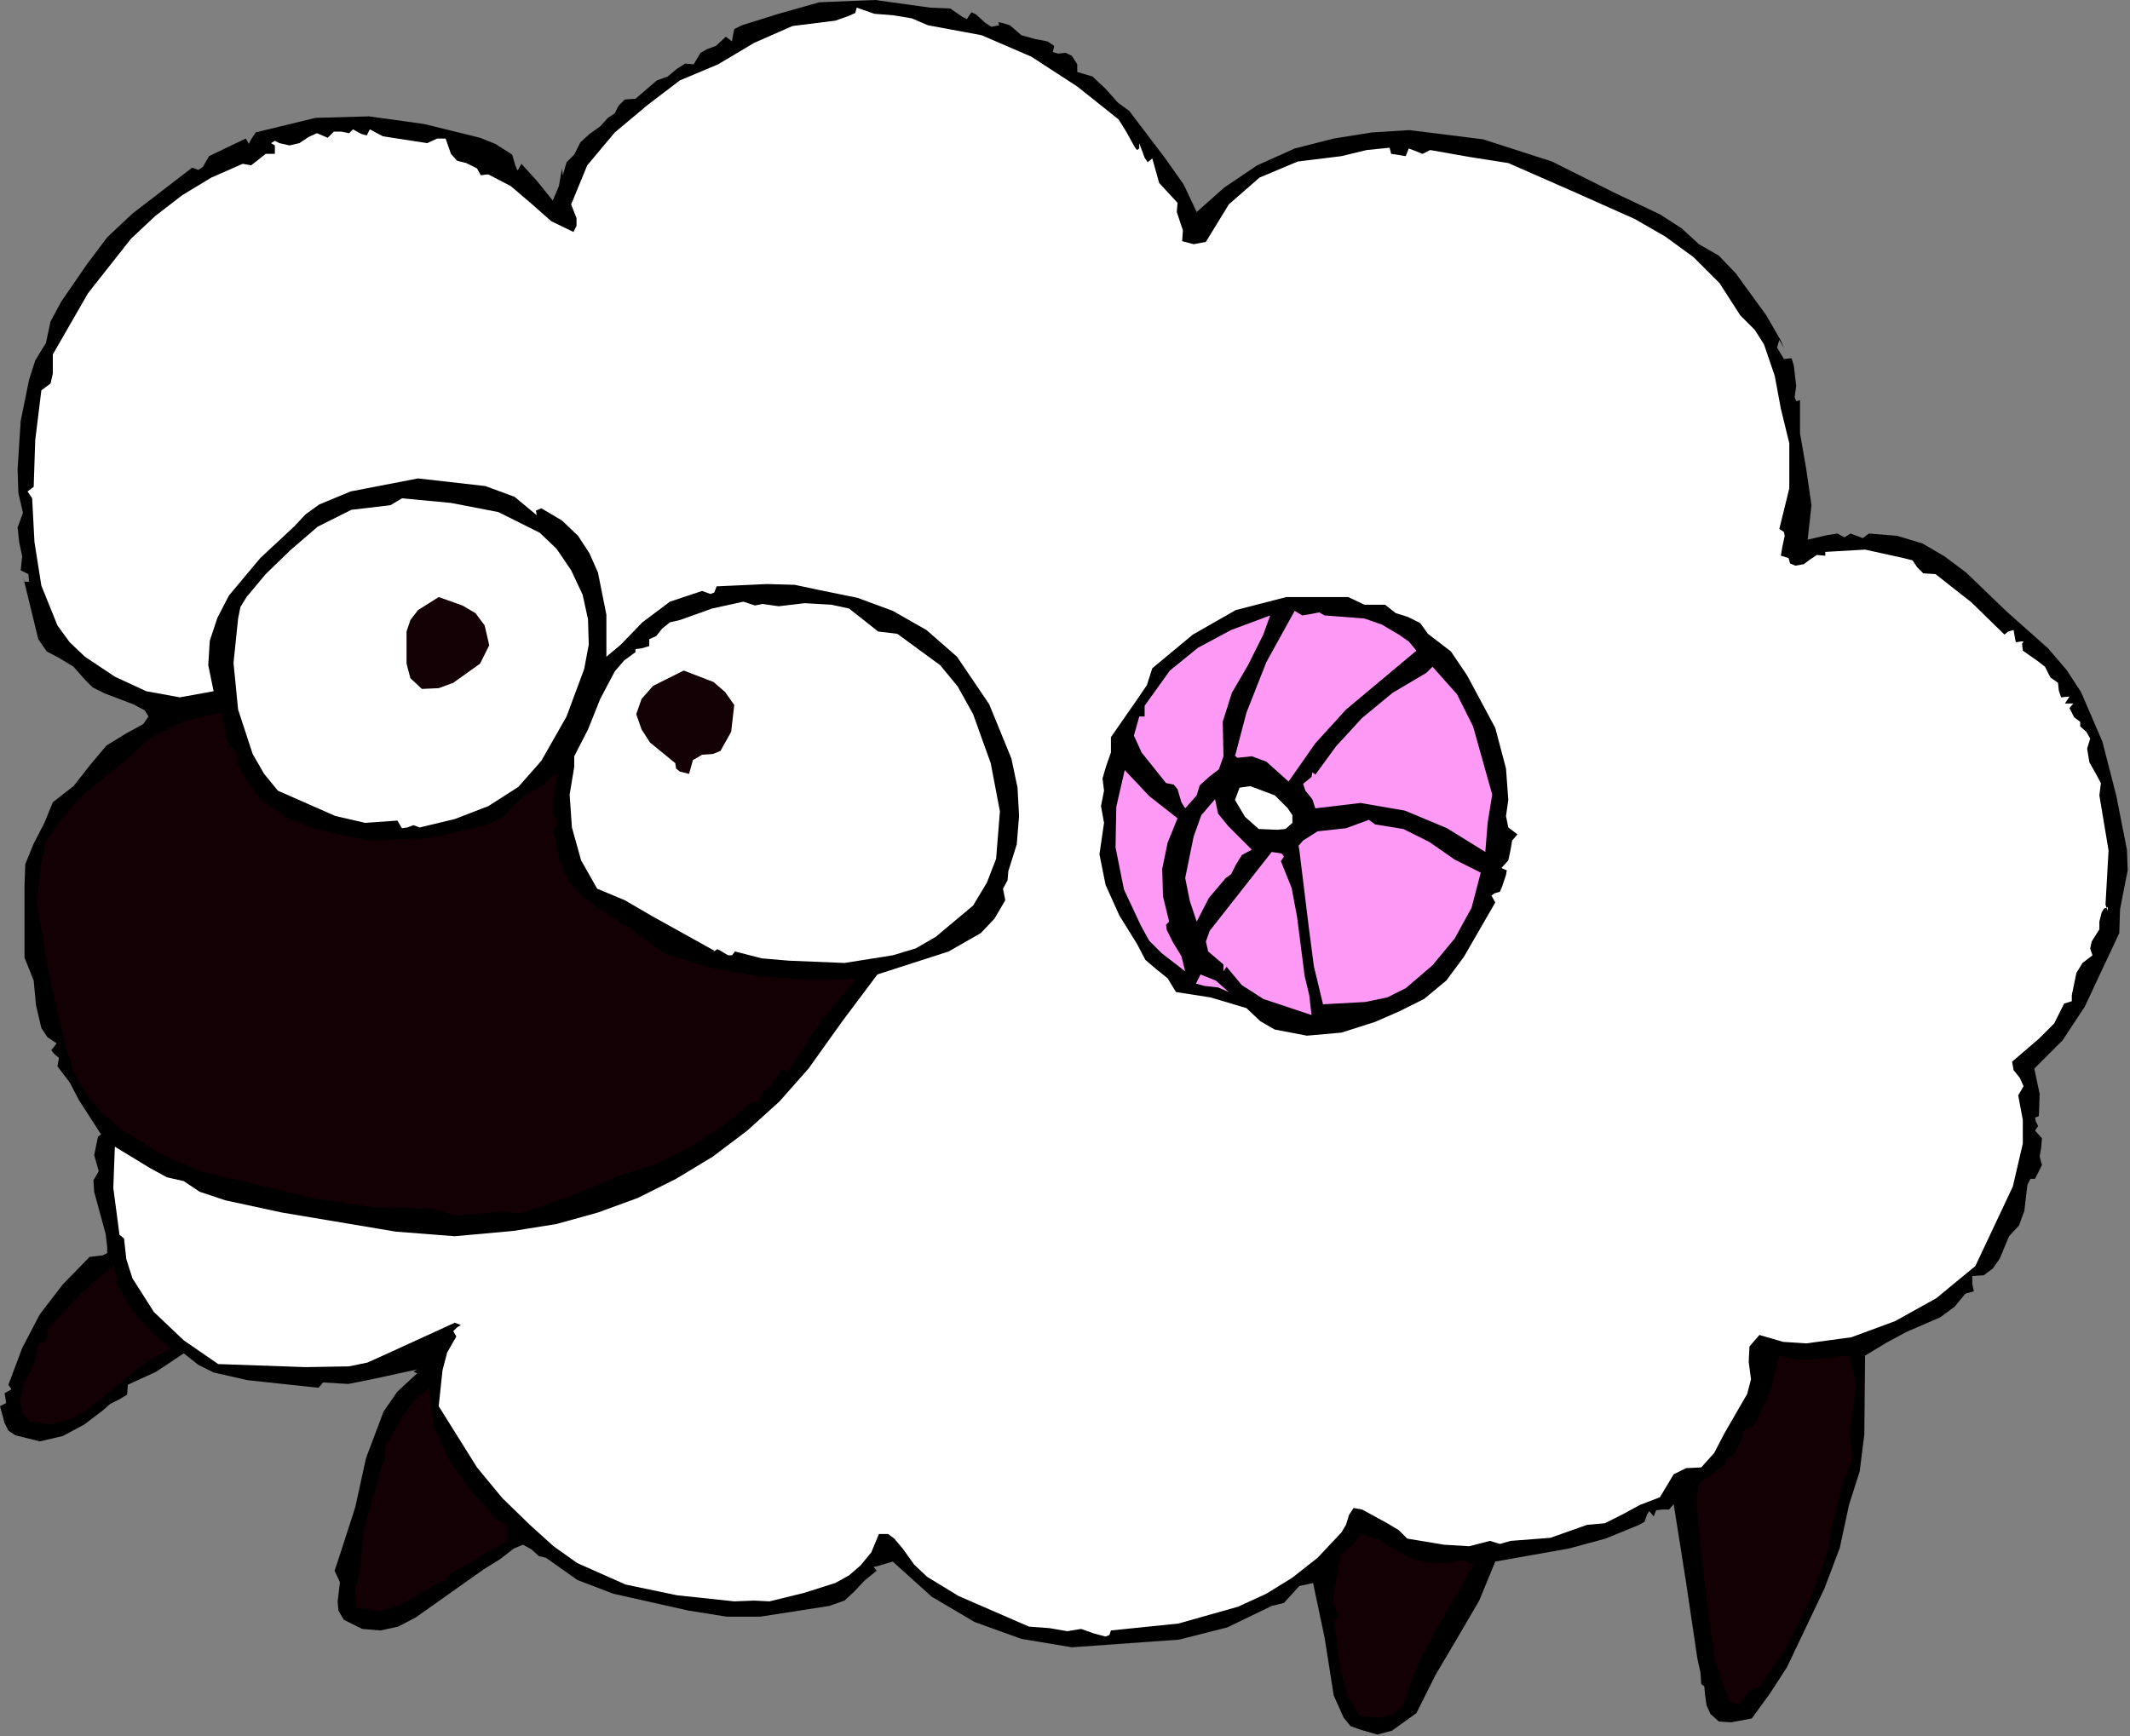
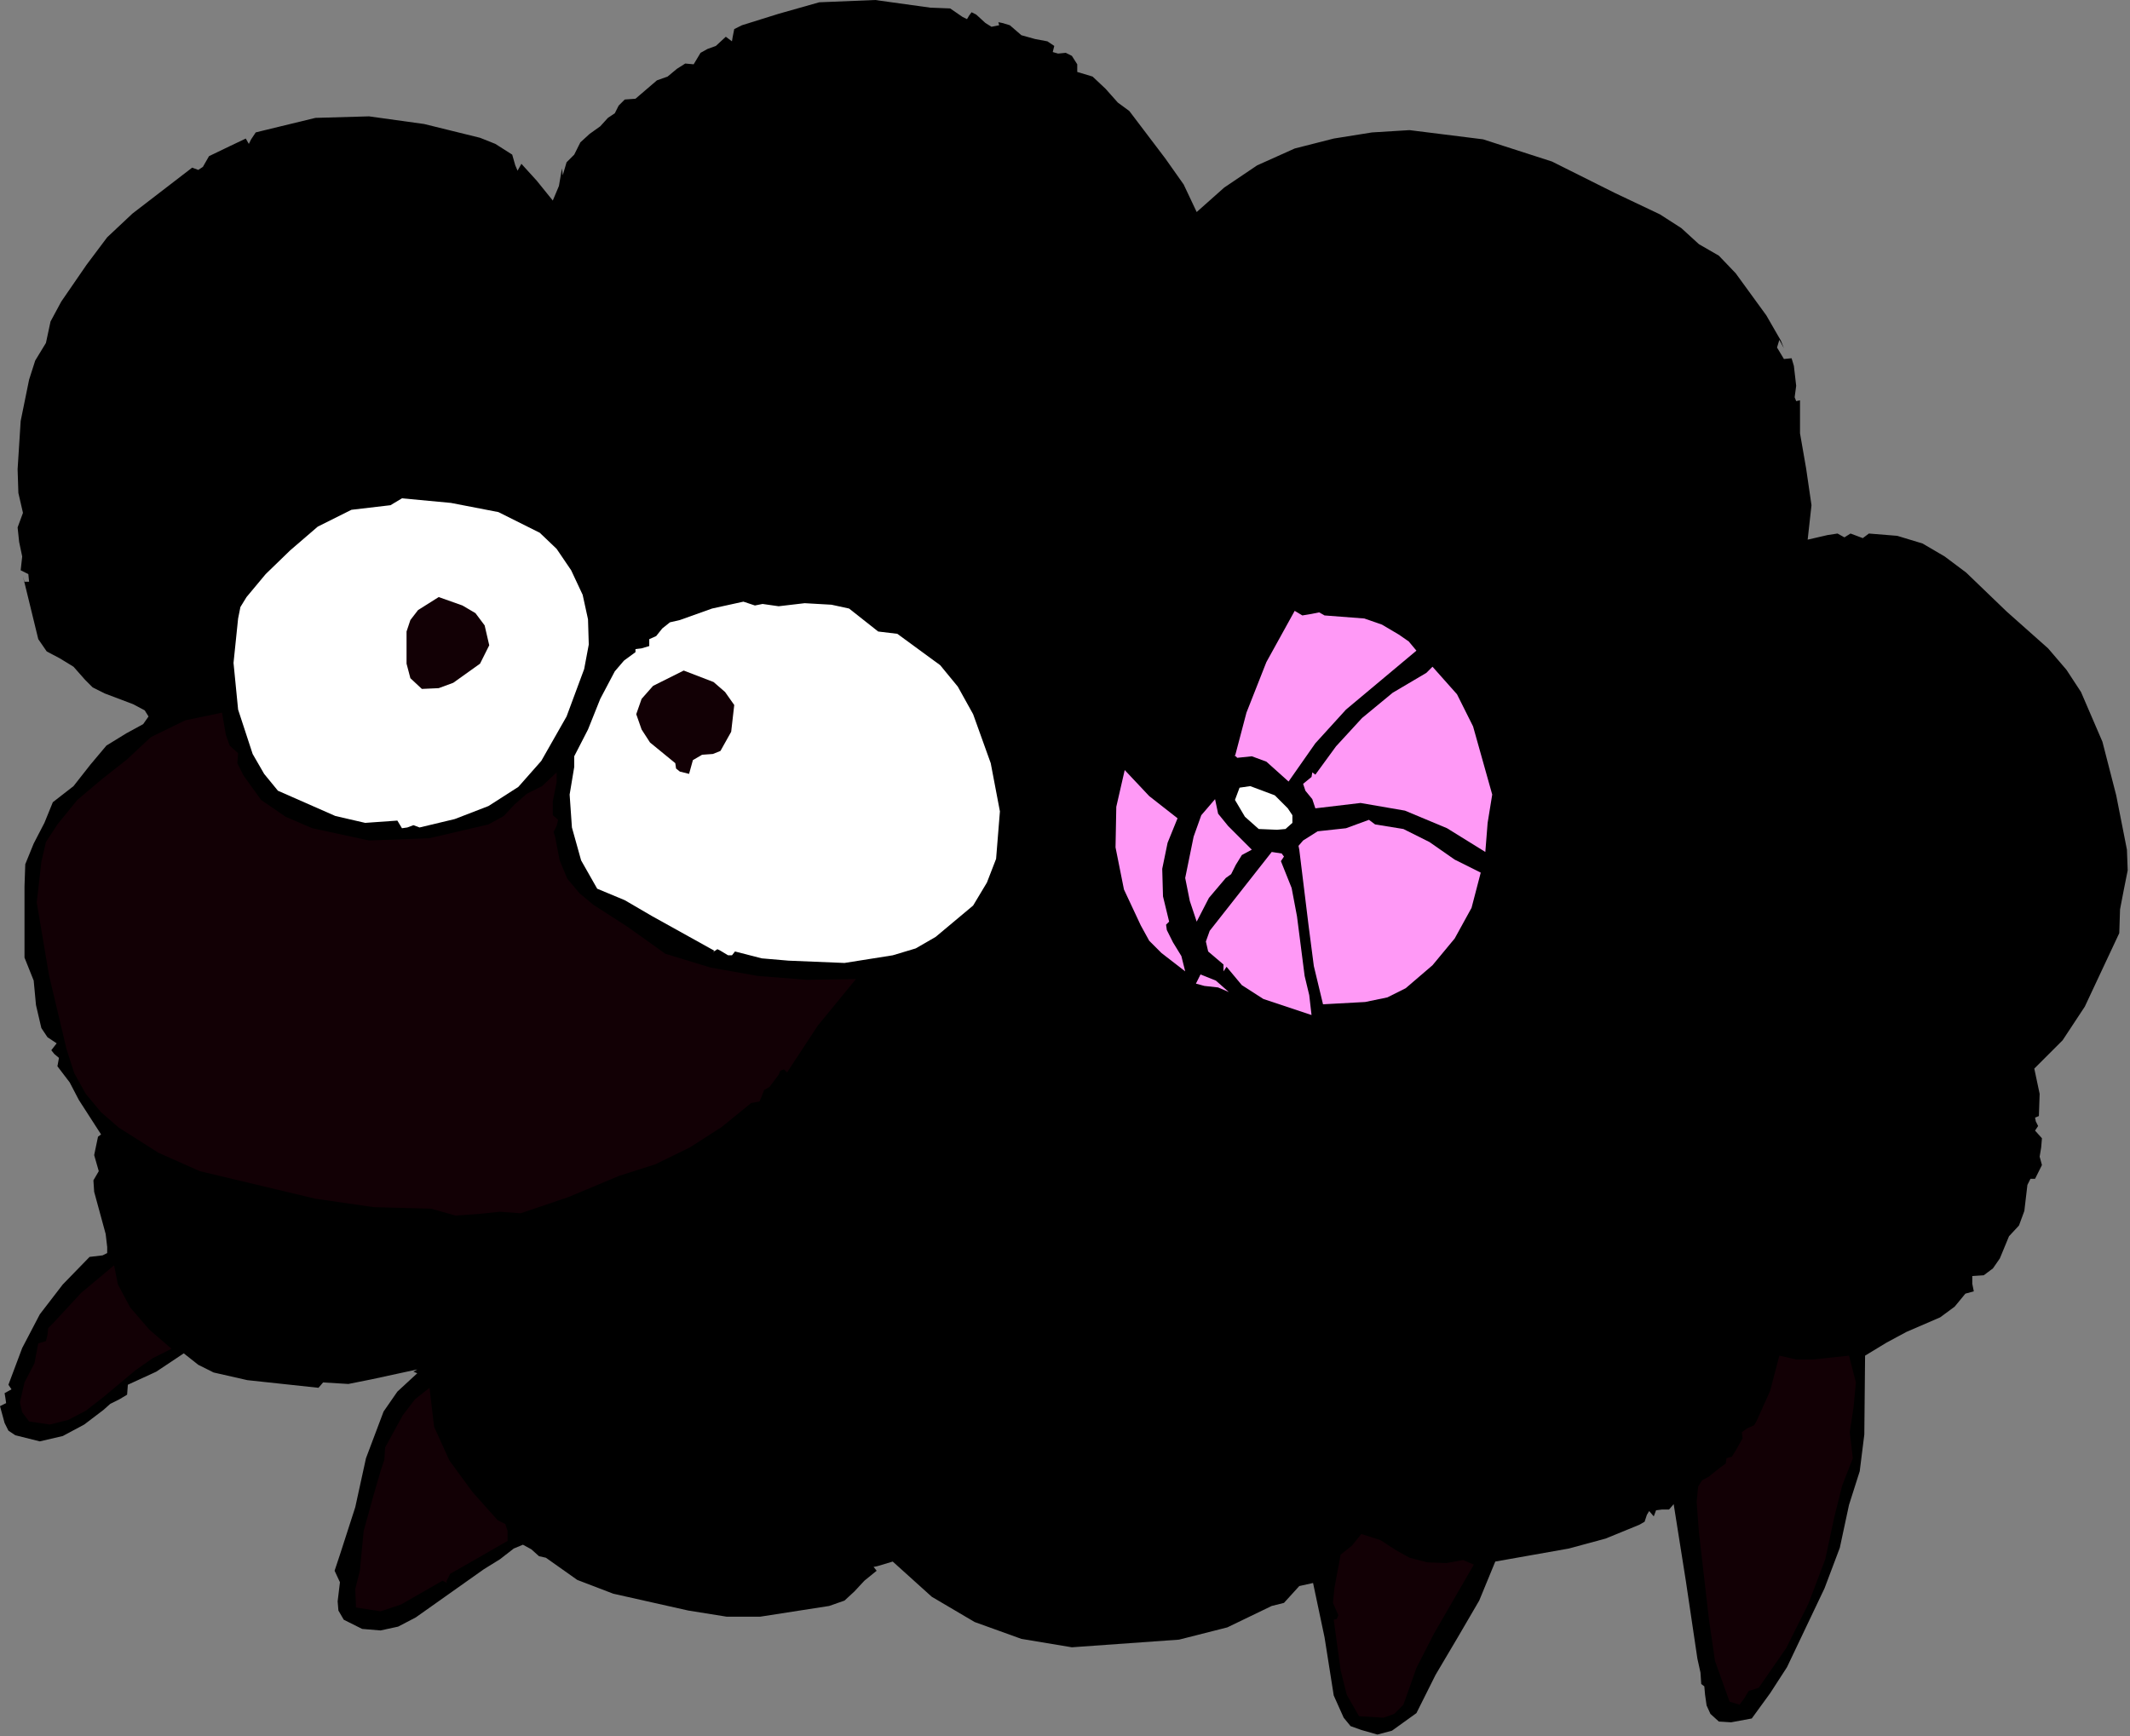
<svg xmlns="http://www.w3.org/2000/svg" xmlns:ns1="http://sodipodi.sourceforge.net/DTD/sodipodi-0.dtd" xmlns:ns2="http://www.inkscape.org/namespaces/inkscape" version="1.0" width="70.663mm" height="57.607mm" id="svg50" ns1:docname="ETOHT024.WMF">
  <rect width="100%" height="100%" fill="#808080" stroke="none" />
  <ns1:namedview pagecolor="#ffffff" bordercolor="#666666" borderopacity="1" objecttolerance="10" gridtolerance="10" guidetolerance="10" ns2:pageopacity="0" ns2:pageshadow="2" ns2:window-width="640" ns2:window-height="480" id="namedview52" />
  <defs id="defs6">
    <clipPath clipPathUnits="userSpaceOnUse" id="clipWmfPath1">
      <path d="M 0,0 L 266.976,0 L 266.976,217.632 L 0,217.632 z" id="path2" />
    </clipPath>
    <pattern id="WMFhbasepattern" patternUnits="userSpaceOnUse" width="6" height="6" x="0" y="0" />
  </defs>
  <path style="fill:#000000;fill-rule:evenodd;fill-opacity:1;stroke:none;" clip-path="url(#clipWmfPath1)" d="  M 116.64,0.96   L 119.136,1.056   L 120.672,2.112   L 121.248,2.4   L 121.536,1.92   L 121.824,1.536   L 122.4,1.824   L 123.552,2.88   L 124.32,3.36   L 125.28,3.168   L 125.184,2.784   L 125.664,2.88   L 126.624,3.168   L 128.064,4.416   L 129.792,4.896   L 131.328,5.184   L 132.192,5.76   L 132,6.528   L 132.672,6.72   L 133.632,6.624   L 134.4,7.008   L 135.072,8.064   L 135.072,9.024   L 136.992,9.6   L 138.624,11.136   L 140.16,12.864   L 141.6,13.92   L 146.112,19.872   L 148.416,23.136   L 150.048,26.592   L 153.504,23.52   L 157.632,20.736   L 162.336,18.624   L 167.232,17.376   L 172.032,16.608   L 176.736,16.32   L 185.952,17.472   L 194.592,20.256   L 202.464,24.192   L 208.128,26.88   L 210.816,28.608   L 213.024,30.624   L 215.52,32.064   L 217.632,34.272   L 221.472,39.552   L 223.296,42.72   L 223.68,43.68   L 223.104,42.624   L 222.816,43.584   L 223.68,45.024   L 224.64,44.928   L 224.928,45.888   L 225.216,48.384   L 225.024,49.824   L 225.216,50.304   L 225.696,50.208   L 225.696,54.336   L 226.464,58.752   L 227.136,63.36   L 226.656,67.68   L 229.152,67.104   L 230.4,66.912   L 231.264,67.392   L 232.032,66.912   L 232.8,67.2   L 233.568,67.488   L 234.336,66.912   L 237.888,67.2   L 241.056,68.16   L 243.84,69.792   L 246.528,71.808   L 251.616,76.704   L 256.8,81.312   L 259.104,84   L 260.928,86.784   L 263.616,93.024   L 265.344,99.744   L 266.688,106.56   L 266.784,109.152   L 266.304,111.552   L 265.824,114.048   L 265.728,117.024   L 261.408,126.24   L 258.624,130.464   L 255.072,134.016   L 255.744,137.184   L 255.648,139.968   L 255.168,140.16   L 255.264,140.64   L 255.552,141.216   L 255.168,141.792   L 256.032,142.752   L 255.936,143.904   L 255.744,145.056   L 256.032,146.112   L 255.168,147.84   L 254.592,147.84   L 254.208,148.608   L 253.824,151.872   L 253.152,153.696   L 251.904,155.04   L 250.752,157.824   L 249.888,159.072   L 248.736,159.936   L 247.296,160.032   L 247.296,160.992   L 247.488,161.952   L 246.432,162.24   L 245.088,163.872   L 243.264,165.216   L 239.04,167.04   L 236.544,168.384   L 233.856,170.016   L 233.76,179.904   L 233.184,184.512   L 231.84,188.736   L 230.688,194.112   L 228.768,199.2   L 224.064,209.088   L 221.952,212.352   L 219.648,215.52   L 217.056,216   L 215.52,215.904   L 214.464,214.944   L 213.984,213.888   L 213.792,212.544   L 213.696,211.488   L 213.312,211.2   L 213.216,209.76   L 212.832,208.032   L 211.392,198.336   L 209.856,188.64   L 209.28,189.312   L 208.416,189.312   L 207.648,189.408   L 207.36,190.176   L 206.784,189.504   L 206.496,189.984   L 206.208,190.848   L 205.536,191.232   L 201.312,192.96   L 196.704,194.208   L 187.488,195.84   L 185.472,200.736   L 182.784,205.344   L 180,210.048   L 177.6,214.848   L 174.528,217.056   L 172.704,217.536   L 170.688,216.96   L 169.344,216.48   L 168.48,215.424   L 167.232,212.64   L 166.08,205.344   L 164.64,198.528   L 162.912,198.912   L 161.952,199.968   L 160.992,201.024   L 159.456,201.408   L 153.888,204.096   L 147.84,205.632   L 134.4,206.592   L 128.064,205.536   L 122.208,203.424   L 116.832,200.256   L 111.936,195.84   L 110.016,196.416   L 109.536,196.512   L 109.92,196.992   L 108.384,198.24   L 107.136,199.584   L 105.888,200.736   L 103.968,201.408   L 95.328,202.752   L 91.104,202.752   L 86.304,201.984   L 76.896,199.872   L 72.384,198.144   L 68.448,195.36   L 67.584,195.168   L 66.624,194.304   L 65.568,193.728   L 64.416,194.208   L 62.688,195.552   L 60.672,196.8   L 52.128,202.848   L 49.92,204   L 47.712,204.48   L 45.408,204.288   L 43.104,203.136   L 42.432,201.984   L 42.336,200.832   L 42.624,198.432   L 41.952,196.992   L 42.624,194.976   L 44.544,189.024   L 45.888,182.88   L 48.096,177.024   L 49.824,174.528   L 52.32,172.224   L 51.84,172.032   L 52.32,171.744   L 46.56,172.992   L 43.68,173.568   L 40.512,173.376   L 39.936,174.048   L 31.008,173.088   L 26.784,172.128   L 24.864,171.168   L 23.04,169.728   L 19.584,172.032   L 16.032,173.664   L 15.936,174.912   L 14.976,175.488   L 13.824,176.064   L 12.96,176.832   L 10.56,178.656   L 7.872,180.096   L 4.992,180.768   L 1.92,180   L 1.056,179.424   L 0.576,178.464   L 0,176.352   L 0.768,175.968   L 0.672,175.296   L 0.576,174.72   L 1.44,174.24   L 1.056,173.664   L 2.784,169.056   L 4.992,164.832   L 7.872,161.088   L 11.232,157.632   L 12.864,157.44   L 13.44,157.152   L 13.44,156.384   L 13.248,154.752   L 12.672,152.64   L 11.808,149.472   L 11.712,148.032   L 12.384,146.88   L 11.808,144.864   L 12.288,142.56   L 12.672,142.272   L 9.888,137.952   L 8.736,135.744   L 7.2,133.728   L 7.392,132.672   L 6.816,132.192   L 6.432,131.712   L 7.104,130.848   L 5.952,130.08   L 5.184,128.928   L 4.512,126.048   L 4.224,122.976   L 3.072,120.096   L 3.072,111.168   L 3.168,108.384   L 4.224,105.792   L 5.568,103.2   L 6.624,100.608   L 9.216,98.592   L 11.328,95.904   L 13.344,93.504   L 15.84,91.968   L 17.952,90.816   L 18.624,89.856   L 18.144,89.088   L 16.704,88.32   L 13.152,86.976   L 11.616,86.208   L 10.656,85.248   L 9.216,83.616   L 7.488,82.56   L 5.856,81.696   L 4.8,80.16   L 2.88,72.288   L 3.072,72.96   L 3.648,72.96   L 3.552,72   L 2.592,71.52   L 2.784,69.792   L 2.4,67.968   L 2.208,66.144   L 2.88,64.32   L 2.304,61.824   L 2.208,58.848   L 2.592,52.8   L 3.648,47.616   L 4.416,45.216   L 5.76,43.008   L 6.336,40.32   L 7.68,37.824   L 10.848,33.216   L 13.44,29.76   L 16.608,26.784   L 24.096,21.024   L 24.864,21.312   L 25.44,20.928   L 26.208,19.584   L 28.8,18.336   L 30.816,17.376   L 31.2,18.048   L 31.488,17.472   L 32.064,16.608   L 32.832,16.416   L 39.552,14.784   L 46.272,14.592   L 53.184,15.552   L 60.192,17.28   L 62.112,18.048   L 64.224,19.392   L 64.608,20.736   L 64.896,21.408   L 65.376,20.544   L 67.296,22.656   L 69.312,25.152   L 70.08,23.328   L 70.464,21.12   L 70.56,21.984   L 71.04,20.352   L 72,19.392   L 72.768,17.856   L 73.92,16.8   L 75.264,15.84   L 76.224,14.784   L 77.088,14.208   L 77.568,13.248   L 78.336,12.48   L 79.68,12.384   L 82.368,10.08   L 83.712,9.6   L 84.864,8.64   L 85.92,7.968   L 86.976,8.064   L 87.84,6.624   L 88.704,6.144   L 89.76,5.76   L 91.008,4.608   L 91.776,5.184   L 91.872,4.608   L 92.064,3.648   L 93.024,3.168   L 97.632,1.728   L 102.72,0.288   L 109.728,0   L 116.64,0.96  z " id="path8" />
-   <path style="fill:#ffffff;fill-rule:evenodd;fill-opacity:1;stroke:none;" clip-path="url(#clipWmfPath1)" d="  M 116.352,3.168   L 123.072,4.416   L 129.312,7.104   L 135.072,10.848   L 140.256,14.976   L 141.216,16.512   L 142.272,18.432   L 142.56,18.816   L 142.848,18.624   L 142.848,17.952   L 143.52,19.776   L 143.904,20.352   L 144.48,19.872   L 145.344,22.944   L 147.648,25.44   L 147.552,26.592   L 147.936,27.744   L 148.32,28.896   L 148.224,30.24   L 149.664,30.624   L 151.2,30.336   L 154.08,25.632   L 157.92,22.272   L 162.72,20.256   L 168.192,19.584   L 171.36,18.816   L 174.24,18.528   L 174.432,19.296   L 175.104,19.392   L 176.256,19.584   L 176.64,18.624   L 177.408,18.912   L 178.368,19.296   L 179.328,18.816   L 184.224,19.68   L 189.12,20.448   L 196.992,23.904   L 204.96,27.456   L 208.8,29.664   L 212.352,32.256   L 215.616,35.52   L 218.208,39.552   L 220.032,41.376   L 221.184,43.2   L 222.528,47.136   L 223.296,51.264   L 224.352,55.584   L 224.352,61.248   L 223.104,66.336   L 223.68,66.72   L 223.776,67.2   L 223.488,68.544   L 223.296,69.696   L 224.256,69.984   L 224.448,70.656   L 225.12,70.944   L 226.176,70.752   L 226.944,70.176   L 227.808,69.6   L 228.864,69.696   L 228.864,69.216   L 233.856,68.928   L 238.656,69.984   L 239.808,70.272   L 240.384,71.136   L 241.152,71.904   L 242.688,72   L 247.2,75.552   L 251.328,79.584   L 251.808,79.2   L 252.48,79.008   L 252.672,80.16   L 252.768,80.544   L 253.44,80.448   L 253.728,80.448   L 253.536,80.736   L 253.632,81.6   L 255.552,82.944   L 256.416,83.616   L 257.088,84.96   L 258.048,85.632   L 258.144,86.592   L 258.432,87.456   L 259.488,87.36   L 258.912,88.224   L 259.392,88.224   L 259.968,88.224   L 259.488,88.8   L 260.064,89.952   L 260.832,90.528   L 260.832,91.104   L 261.6,91.776   L 262.08,92.64   L 261.696,93.888   L 261.984,95.616   L 262.752,96.96   L 263.424,98.208   L 263.232,99.744   L 264.384,106.656   L 264,113.472   L 264.288,114.24   L 264.288,113.76   L 263.808,113.952   L 263.52,114.432   L 263.232,115.584   L 263.232,116.544   L 262.272,118.08   L 262.08,118.944   L 262.368,119.808   L 261.12,120.768   L 260.352,122.016   L 259.776,124.8   L 259.776,125.568   L 258.816,125.856   L 257.568,128.352   L 255.648,130.272   L 252.288,133.152   L 252.48,134.208   L 253.248,135.168   L 253.728,136.224   L 253.056,137.376   L 253.632,140.448   L 253.632,143.424   L 252.384,148.8   L 247.68,158.784   L 244.992,160.992   L 242.784,162.816   L 237.6,165.696   L 232.128,167.712   L 226.464,168.48   L 223.584,168.288   L 220.608,167.424   L 219.36,168.864   L 219.264,170.784   L 219.552,172.992   L 219.072,174.816   L 216.192,179.808   L 214.944,182.208   L 213.312,184.032   L 211.392,184.128   L 209.856,184.896   L 208.128,187.776   L 205.632,188.736   L 203.328,189.984   L 201.216,191.04   L 199.008,191.232   L 194.4,192.864   L 189.408,193.248   L 188.064,193.632   L 186.816,193.248   L 184.224,193.92   L 181.056,193.728   L 176.448,192.96   L 175.392,191.904   L 173.952,191.04   L 170.784,189.312   L 169.728,189.12   L 169.152,189.984   L 168.768,191.232   L 168.192,192.192   L 165.216,195.36   L 162.048,197.856   L 158.784,199.872   L 155.232,201.504   L 147.744,203.616   L 139.296,204.48   L 139.104,205.056   L 138.624,205.248   L 137.184,204.864   L 135.552,204.288   L 133.824,204.576   L 131.616,204.192   L 129.024,204   L 120.192,200.16   L 116.256,197.76   L 114.624,196.224   L 113.184,194.208   L 112.128,192.96   L 111.36,192.384   L 110.208,192.384   L 109.248,194.688   L 107.904,196.32   L 106.464,197.568   L 104.736,198.528   L 100.8,199.776   L 96.48,200.832   L 94.56,200.736   L 92.064,200.832   L 84.864,200.064   L 78.432,198.72   L 72.384,196.032   L 69.408,193.92   L 66.432,191.232   L 62.976,187.872   L 59.808,184.032   L 55.008,176.352   L 55.488,171.84   L 56.064,169.632   L 57.216,167.616   L 56.832,166.944   L 57.312,166.464   L 57.792,166.176   L 57.024,165.888   L 48,170.016   L 46.08,170.88   L 43.776,171.36   L 38.304,171.456   L 27.36,171.072   L 23.04,168.096   L 19.296,164.544   L 16.608,160.32   L 15.84,157.92   L 15.552,155.328   L 14.976,154.848   L 14.88,154.08   L 14.208,148.992   L 14.4,143.808   L 18.816,146.496   L 20.928,147.648   L 23.04,148.128   L 25.056,149.472   L 28.224,150.528   L 35.328,152.064   L 49.632,154.464   L 57.024,155.04   L 64.416,154.368   L 69.792,153.504   L 74.976,152.064   L 79.968,150.24   L 84.768,147.84   L 89.376,145.056   L 93.696,141.792   L 97.728,138.144   L 101.376,134.016   L 105.696,127.968   L 110.016,122.208   L 118.944,119.328   L 122.976,117.024   L 124.704,115.2   L 126.048,112.896   L 125.76,111.456   L 126.336,110.4   L 126.432,109.248   L 127.488,105.888   L 127.776,102.336   L 127.584,98.784   L 126.816,95.136   L 124.032,88.32   L 120,82.368   L 116.16,79.008   L 111.936,76.608   L 107.52,74.976   L 102.816,74.016   L 99.648,73.344   L 96.192,73.248   L 89.856,73.536   L 89.568,74.304   L 89.088,74.496   L 88.032,74.112   L 84,75.456   L 80.544,78.048   L 77.856,80.832   L 76.032,82.368   L 76.032,77.088   L 74.976,71.808   L 73.92,69.408   L 72.48,67.2   L 70.464,65.28   L 67.872,63.744   L 67.2,64.032   L 67.296,64.608   L 64.512,62.304   L 60.864,60.96   L 52.416,60   L 43.968,61.632   L 40.032,63.264   L 38.304,64.512   L 36.864,66.048   L 32.64,69.984   L 28.704,74.688   L 27.264,77.472   L 26.304,80.352   L 26.112,83.424   L 26.784,86.688   L 22.56,87.456   L 18.336,86.688   L 14.4,84.864   L 10.656,82.368   L 8.736,80.544   L 7.2,78.432   L 5.184,73.44   L 4.32,67.968   L 4.032,62.496   L 3.456,61.632   L 4.224,61.056   L 4.416,55.2   L 5.184,48.96   L 6.336,48.096   L 6.624,46.848   L 6.624,44.448   L 11.04,36.768   L 16.416,29.952   L 19.488,27.072   L 22.848,24.48   L 26.496,22.272   L 30.432,20.544   L 31.488,20.736   L 32.352,20.064   L 33.312,19.296   L 34.464,19.296   L 34.464,18.24   L 33.984,17.952   L 34.464,17.664   L 35.04,17.952   L 36.288,18.24   L 37.536,17.952   L 38.688,17.184   L 39.744,16.704   L 41.088,17.28   L 41.856,16.512   L 42.816,16.512   L 43.776,16.704   L 44.256,16.224   L 45.312,16.8   L 45.984,16.992   L 46.368,16.224   L 48,17.088   L 49.824,17.376   L 53.568,17.952   L 54.816,17.376   L 55.872,17.376   L 56.544,19.296   L 57.312,20.16   L 58.464,20.448   L 59.808,21.12   L 60.288,21.984   L 60.96,21.888   L 61.248,21.888   L 64.032,23.328   L 66.624,25.536   L 69.12,27.744   L 71.904,29.088   L 72.288,28.32   L 72.288,27.36   L 71.616,25.632   L 73.632,20.736   L 77.088,16.608   L 81.216,13.152   L 85.248,10.08   L 90.048,8.064   L 94.56,5.376   L 99.36,3.264   L 104.736,2.592   L 106.368,2.016   L 107.232,1.632   L 107.424,0.96   L 109.632,1.728   L 112.032,1.92   L 114.336,2.304   L 116.352,3.168  z " id="path10" />
  <path style="fill:#ffffff;fill-rule:evenodd;fill-opacity:1;stroke:none;" clip-path="url(#clipWmfPath1)" d="  M 71.616,71.52   L 73.056,74.592   L 73.728,77.664   L 73.824,80.832   L 73.248,83.904   L 71.04,89.856   L 67.872,95.424   L 64.992,98.688   L 61.248,101.088   L 57.024,102.72   L 52.608,103.776   L 51.84,103.488   L 51.072,103.776   L 50.4,103.872   L 49.824,102.912   L 45.792,103.2   L 42.048,102.336   L 34.848,99.168   L 33.12,97.056   L 31.68,94.56   L 29.856,88.992   L 29.28,83.136   L 29.856,77.568   L 30.144,76.128   L 30.912,74.88   L 33.312,72   L 36.384,69.024   L 39.84,66.048   L 44.064,63.936   L 48.96,63.36   L 50.4,62.496   L 56.544,63.072   L 62.496,64.224   L 67.68,66.816   L 69.792,68.832   L 71.616,71.52  z " id="path12" />
  <path style="fill:#000000;fill-rule:evenodd;fill-opacity:1;stroke:none;" clip-path="url(#clipWmfPath1)" d="  M 173.664,75.84   L 175.008,76.896   L 176.544,77.376   L 178.08,78.144   L 179.04,79.488   L 181.92,81.696   L 183.936,84.672   L 187.488,91.296   L 188.832,96.384   L 189.12,100.32   L 188.832,102.336   L 189.12,103.776   L 190.272,104.64   L 189.6,105.408   L 189.408,106.56   L 189.12,107.904   L 188.256,108.864   L 188.928,109.152   L 188.832,109.728   L 188.352,111.168   L 188.064,111.84   L 187.392,112.032   L 187.008,112.32   L 187.488,113.184   L 183.552,120   L 181.344,122.976   L 178.56,125.28   L 175.488,126.816   L 172.416,128.16   L 168.192,129.504   L 163.872,129.888   L 159.84,129.12   L 158.016,128.064   L 156.288,126.432   L 151.776,125.088   L 147.456,124.416   L 146.4,122.688   L 144.96,121.536   L 143.616,120.384   L 142.56,118.368   L 140.352,114.816   L 138.624,110.976   L 137.856,107.136   L 138.432,103.2   L 138.048,101.088   L 138.432,99.168   L 138.24,97.632   L 138.72,96   L 139.296,94.368   L 139.296,92.448   L 142.368,88.032   L 143.808,85.92   L 144.48,83.808   L 149.568,79.584   L 154.944,76.512   L 161.28,74.88   L 169.056,74.88   L 171.072,75.84   L 173.664,75.84  z " id="path14" />
  <path style="fill:#120005;fill-rule:evenodd;fill-opacity:1;stroke:none;" clip-path="url(#clipWmfPath1)" d="  M 60.768,78.432   L 61.344,80.928   L 60.192,83.232   L 56.832,85.632   L 55.008,86.304   L 52.896,86.4   L 51.456,85.056   L 50.976,83.232   L 50.976,79.2   L 51.456,77.76   L 52.416,76.512   L 55.008,74.88   L 57.984,75.936   L 59.616,76.896   L 60.768,78.432  z " id="path16" />
  <path style="fill:#ffffff;fill-rule:evenodd;fill-opacity:1;stroke:none;" clip-path="url(#clipWmfPath1)" d="  M 97.632,76.032   L 100.896,75.648   L 104.256,75.84   L 106.464,76.32   L 108.288,77.76   L 110.112,79.2   L 112.512,79.488   L 117.888,83.424   L 120.096,86.112   L 122.016,89.568   L 124.224,95.712   L 125.376,101.76   L 124.896,107.712   L 123.744,110.688   L 122.016,113.568   L 117.312,117.504   L 114.816,118.944   L 111.936,119.808   L 105.888,120.768   L 98.88,120.48   L 95.52,120.192   L 92.16,119.328   L 91.776,119.808   L 91.296,119.808   L 90.336,119.232   L 89.952,119.04   L 89.376,119.424   L 89.568,119.232   L 81.792,114.912   L 78.336,112.896   L 74.88,111.456   L 72.864,107.904   L 71.712,103.776   L 71.424,99.648   L 72,96.192   L 72,95.136   L 72,94.848   L 73.728,91.488   L 75.264,87.648   L 77.088,84.192   L 78.24,82.848   L 79.68,81.792   L 79.68,81.408   L 80.448,81.312   L 81.408,81.024   L 81.408,80.16   L 82.272,79.776   L 83.04,78.816   L 84,78.048   L 85.248,77.76   L 89.28,76.32   L 93.216,75.456   L 94.656,75.936   L 95.616,75.744   L 97.632,76.032  z " id="path18" />
  <path style="fill:#ff99f6;fill-rule:evenodd;fill-opacity:1;stroke:none;" clip-path="url(#clipWmfPath1)" d="  M 166.08,77.184   L 171.072,77.568   L 173.28,78.336   L 175.392,79.584   L 176.64,80.448   L 177.6,81.6   L 168.768,88.992   L 164.928,93.216   L 161.568,98.016   L 158.784,95.52   L 156.96,94.848   L 155.136,95.04   L 154.752,94.656   L 154.848,94.848   L 156.288,89.376   L 158.784,83.04   L 162.336,76.608   L 163.296,77.184   L 164.448,76.992   L 165.408,76.8   L 166.08,77.184  z " id="path20" />
-   <path style="fill:#ff99f6;fill-rule:evenodd;fill-opacity:1;stroke:none;" clip-path="url(#clipWmfPath1)" d="  M 158.4,79.584   L 156.48,83.424   L 154.464,86.88   L 153.312,90.528   L 153.408,94.848   L 152.832,96.48   L 151.584,97.44   L 150.432,98.496   L 150.048,99.744   L 148.608,101.376   L 148.128,100.608   L 147.648,98.976   L 147.168,98.4   L 146.208,98.208   L 143.136,94.368   L 142.176,92.256   L 142.848,89.856   L 143.52,89.856   L 143.52,89.28   L 143.52,88.512   L 144,87.84   L 146.688,84.096   L 150.24,81.216   L 154.368,79.008   L 159.264,77.184   L 158.4,79.584  z " id="path22" />
  <path style="fill:#ff99f6;fill-rule:evenodd;fill-opacity:1;stroke:none;" clip-path="url(#clipWmfPath1)" d="  M 187.104,99.648   L 186.528,103.2   L 186.24,106.848   L 181.44,103.872   L 176.16,101.664   L 170.592,100.704   L 164.928,101.376   L 164.544,100.224   L 163.68,99.168   L 163.392,98.304   L 164.448,97.44   L 164.544,96.864   L 164.928,97.152   L 167.52,93.6   L 170.784,90.048   L 174.624,86.88   L 178.848,84.384   L 179.616,83.616   L 182.688,87.072   L 184.704,91.104   L 187.104,99.648  z " id="path24" />
  <path style="fill:#120005;fill-rule:evenodd;fill-opacity:1;stroke:none;" clip-path="url(#clipWmfPath1)" d="  M 92.064,88.416   L 91.68,91.776   L 90.336,94.176   L 89.376,94.56   L 88.032,94.656   L 86.88,95.328   L 86.4,97.056   L 85.248,96.768   L 84.768,96.384   L 84.672,95.712   L 81.504,93.12   L 80.448,91.488   L 79.776,89.568   L 80.448,87.648   L 81.888,86.016   L 85.728,84.096   L 89.472,85.536   L 90.912,86.784   L 92.064,88.416  z " id="path26" />
  <path style="fill:#120005;fill-rule:evenodd;fill-opacity:1;stroke:none;" clip-path="url(#clipWmfPath1)" d="  M 29.856,94.464   L 29.76,95.712   L 30.528,97.248   L 32.736,100.32   L 35.808,102.432   L 39.168,103.872   L 46.272,105.408   L 53.856,105.12   L 61.248,103.392   L 63.168,102.336   L 64.512,100.896   L 66.048,99.552   L 67.968,98.592   L 69.792,96.864   L 69.792,98.112   L 69.312,100.512   L 69.312,102.24   L 69.984,102.816   L 69.792,103.584   L 69.408,104.352   L 69.6,104.928   L 70.176,107.904   L 71.136,110.208   L 72.672,112.032   L 74.4,113.472   L 78.72,116.256   L 83.424,119.616   L 89.088,121.344   L 95.04,122.4   L 101.184,122.88   L 107.328,122.784   L 102.528,128.64   L 98.688,134.496   L 98.304,134.112   L 97.824,134.304   L 97.632,134.784   L 96.48,136.32   L 95.808,136.704   L 95.52,137.472   L 95.232,138.144   L 94.176,138.336   L 90.528,141.312   L 86.496,143.904   L 82.176,146.016   L 77.664,147.456   L 71.232,150.144   L 65.28,152.16   L 62.688,151.968   L 59.904,152.256   L 57.12,152.448   L 54.048,151.584   L 46.848,151.392   L 39.552,150.336   L 25.056,146.88   L 19.872,144.576   L 14.88,141.408   L 12.672,139.488   L 10.752,137.184   L 9.312,134.592   L 8.352,131.616   L 6.144,122.304   L 4.608,113.184   L 5.184,108.096   L 5.76,105.6   L 7.2,103.392   L 9.696,100.32   L 12.768,97.728   L 15.936,95.232   L 18.912,92.448   L 23.232,90.336   L 27.84,89.376   L 28.32,92.16   L 28.8,93.504   L 29.856,94.464  z " id="path28" />
  <path style="fill:#ff99f6;fill-rule:evenodd;fill-opacity:1;stroke:none;" clip-path="url(#clipWmfPath1)" d="  M 147.648,102.624   L 146.4,105.696   L 145.728,108.96   L 145.824,112.416   L 146.592,115.584   L 146.208,115.968   L 146.304,116.64   L 147.072,118.176   L 148.128,119.904   L 148.608,121.824   L 145.632,119.52   L 144.096,117.984   L 143.04,116.064   L 140.928,111.552   L 139.872,106.272   L 139.968,101.184   L 141.024,96.576   L 144.096,99.84   L 147.648,102.624  z " id="path30" />
  <path style="fill:#ffffff;fill-rule:evenodd;fill-opacity:1;stroke:none;" clip-path="url(#clipWmfPath1)" d="  M 162.048,103.2   L 161.184,103.968   L 160.128,104.064   L 157.824,103.968   L 156.096,102.432   L 154.848,100.32   L 155.424,98.784   L 156.768,98.592   L 159.84,99.744   L 161.472,101.376   L 162.048,102.24   L 162.048,103.2  z " id="path32" />
  <path style="fill:#ff99f6;fill-rule:evenodd;fill-opacity:1;stroke:none;" clip-path="url(#clipWmfPath1)" d="  M 156.96,106.56   L 155.712,107.232   L 154.944,108.48   L 154.368,109.632   L 153.696,110.112   L 151.584,112.608   L 150.048,115.584   L 149.184,112.992   L 148.608,110.112   L 149.664,104.928   L 150.624,102.24   L 152.352,100.224   L 152.736,102.048   L 153.984,103.584   L 156.96,106.56  z " id="path34" />
  <path style="fill:#ff99f6;fill-rule:evenodd;fill-opacity:1;stroke:none;" clip-path="url(#clipWmfPath1)" d="  M 172.416,103.392   L 175.968,103.968   L 179.232,105.6   L 182.4,107.808   L 185.664,109.44   L 184.512,113.856   L 182.4,117.696   L 179.616,121.056   L 176.256,123.936   L 173.952,125.088   L 171.168,125.664   L 165.888,125.952   L 164.736,121.152   L 164.064,115.968   L 162.912,106.56   L 162.816,106.08   L 163.392,105.408   L 165.216,104.256   L 168.768,103.872   L 171.648,102.816   L 172.416,103.392  z " id="path36" />
  <path style="fill:#ff99f6;fill-rule:evenodd;fill-opacity:1;stroke:none;" clip-path="url(#clipWmfPath1)" d="  M 160.608,108   L 161.952,111.36   L 162.624,114.912   L 163.584,122.4   L 164.16,124.8   L 164.448,127.296   L 158.4,125.28   L 155.712,123.552   L 153.792,121.248   L 153.408,121.824   L 153.408,120.96   L 151.488,119.328   L 151.2,118.08   L 151.68,116.736   L 159.456,106.848   L 160.704,107.04   L 160.992,107.424   L 160.608,108  z " id="path38" />
  <path style="fill:#ff99f6;fill-rule:evenodd;fill-opacity:1;stroke:none;" clip-path="url(#clipWmfPath1)" d="  M 154.08,124.416   L 152.736,123.84   L 151.008,123.648   L 149.952,123.36   L 150.528,122.208   L 152.448,122.976   L 154.08,124.416  z " id="path40" />
  <path style="fill:#120005;fill-rule:evenodd;fill-opacity:1;stroke:none;" clip-path="url(#clipWmfPath1)" d="  M 21.504,169.152   L 19.2,170.304   L 16.992,171.84   L 12.864,175.296   L 10.752,176.928   L 8.544,178.08   L 6.24,178.656   L 3.648,178.272   L 2.784,177.12   L 2.496,175.872   L 3.072,173.376   L 4.32,170.976   L 4.8,168.48   L 5.76,168.192   L 5.952,167.424   L 6.048,166.56   L 6.624,165.984   L 10.176,162.144   L 14.304,158.688   L 14.784,161.088   L 16.32,163.968   L 18.72,166.752   L 21.504,169.152  z " id="path42" />
  <path style="fill:#120005;fill-rule:evenodd;fill-opacity:1;stroke:none;" clip-path="url(#clipWmfPath1)" d="  M 231.84,170.016   L 232.704,173.376   L 232.416,176.448   L 231.936,179.616   L 232.32,182.88   L 230.976,186.336   L 230.016,190.176   L 228.864,195.552   L 226.752,201.12   L 223.968,206.688   L 220.512,211.68   L 219.264,212.064   L 218.688,213.024   L 218.112,213.792   L 216.864,213.408   L 215.04,208.32   L 214.272,203.04   L 213.024,192.192   L 212.736,188.352   L 212.928,186.432   L 213.408,185.664   L 214.272,185.184   L 215.712,184.032   L 216.384,183.552   L 216.48,182.88   L 217.152,182.688   L 217.632,181.92   L 218.496,180.384   L 218.4,179.616   L 219.072,179.136   L 219.936,178.752   L 220.224,178.272   L 221.952,174.432   L 223.104,170.016   L 225.216,170.496   L 227.328,170.496   L 231.84,170.016  z " id="path44" />
  <path style="fill:#120005;fill-rule:evenodd;fill-opacity:1;stroke:none;" clip-path="url(#clipWmfPath1)" d="  M 53.856,174.048   L 54.432,178.944   L 56.352,183.168   L 59.232,187.104   L 62.4,190.656   L 63.36,191.136   L 63.648,192   L 63.648,193.248   L 59.808,195.456   L 56.448,197.376   L 55.968,198.336   L 56.064,198.528   L 55.488,198.24   L 50.304,201.216   L 47.712,202.08   L 44.64,201.6   L 44.544,199.296   L 45.12,196.992   L 45.6,192   L 46.848,187.488   L 47.712,184.512   L 48.192,183.072   L 48.288,181.536   L 50.496,177.504   L 52.032,175.488   L 53.856,174.048  z " id="path46" />
  <path style="fill:#120005;fill-rule:evenodd;fill-opacity:1;stroke:none;" clip-path="url(#clipWmfPath1)" d="  M 175.008,194.4   L 176.736,195.36   L 178.944,195.936   L 181.344,196.032   L 183.456,195.648   L 184.8,196.224   L 179.808,204.864   L 177.6,209.184   L 175.968,213.792   L 174.816,214.944   L 173.472,215.424   L 170.4,215.232   L 168.864,212.544   L 168.096,209.472   L 167.232,203.136   L 167.616,203.04   L 167.808,202.56   L 167.136,201.024   L 167.328,199.104   L 168.096,194.976   L 169.536,193.824   L 170.688,192.384   L 173.088,193.152   L 175.008,194.4  z " id="path48" />
</svg>